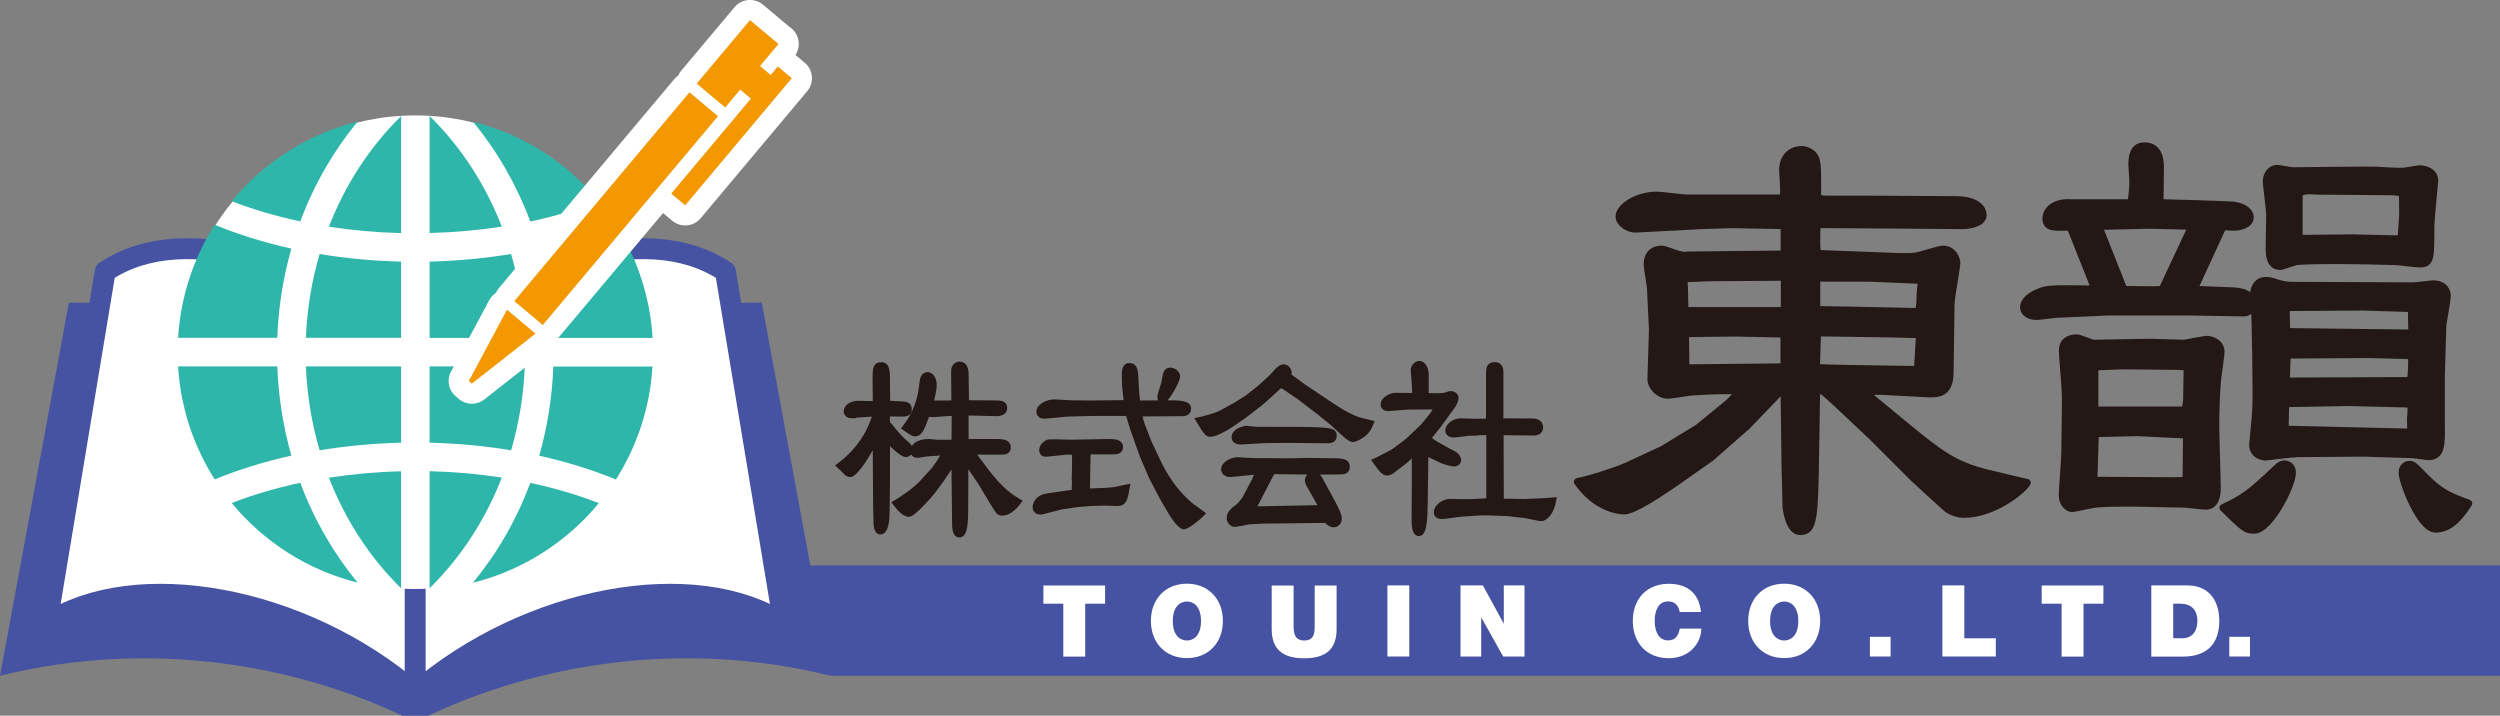
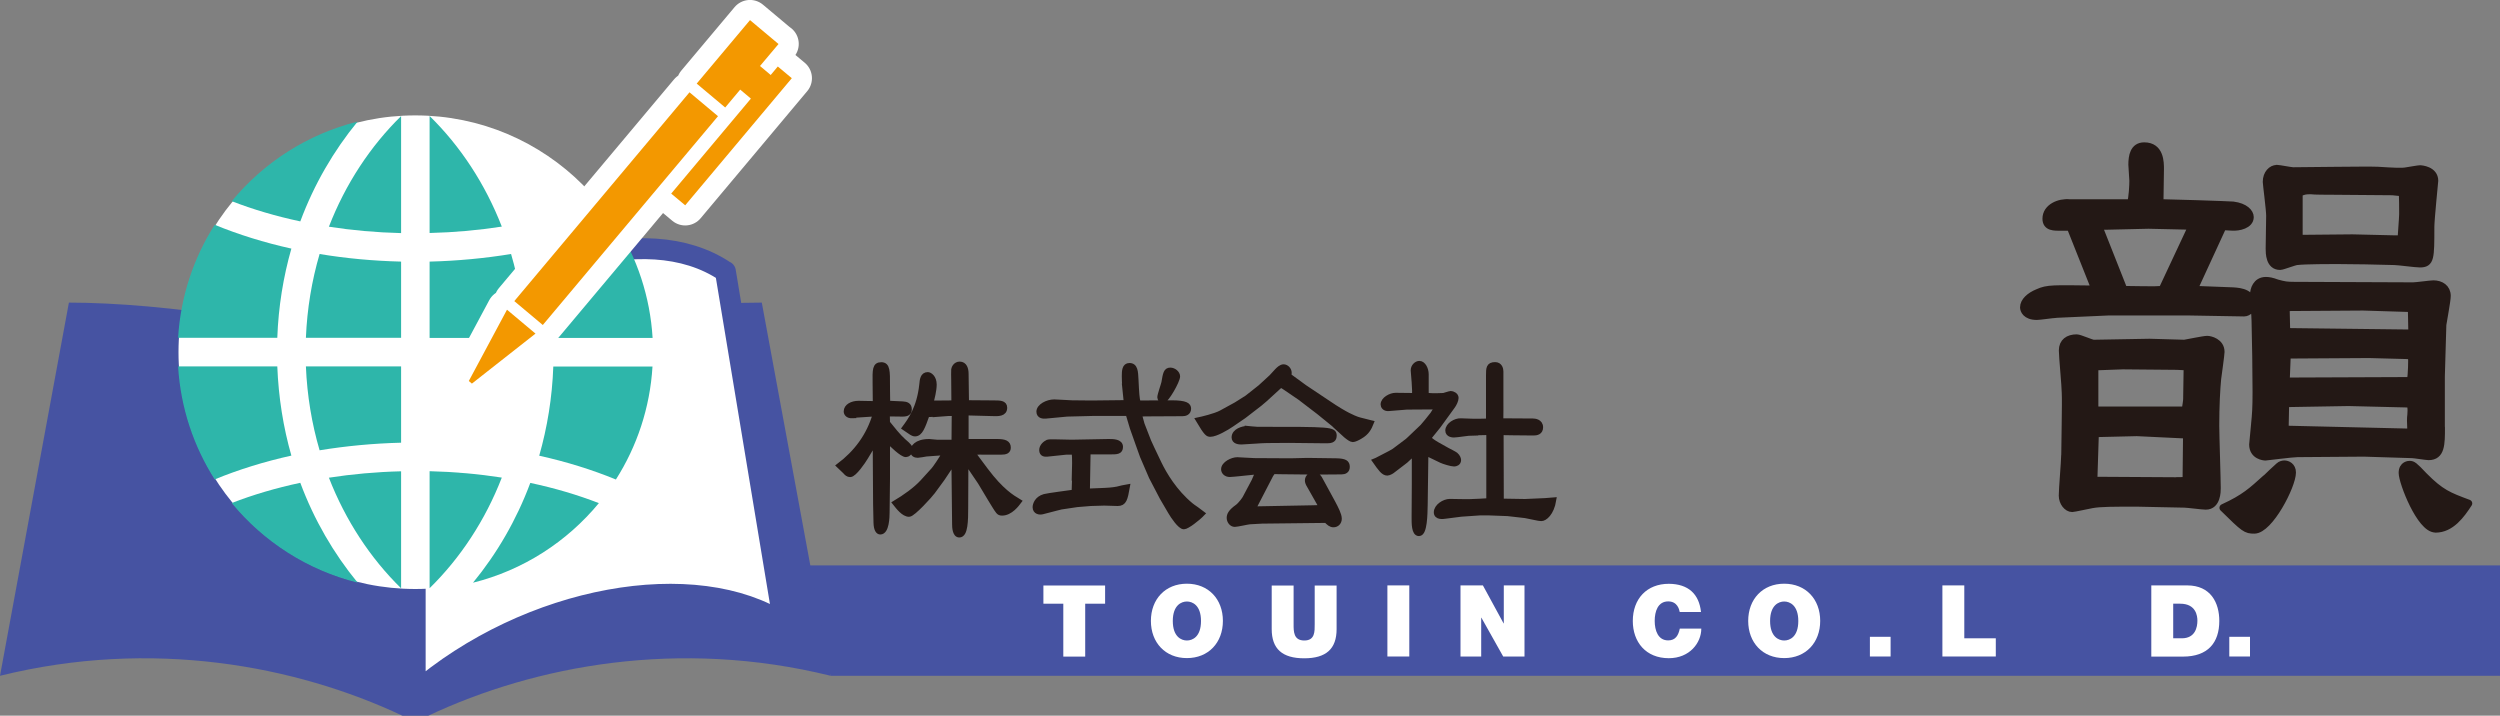
<svg xmlns="http://www.w3.org/2000/svg" id="_レイヤー_2" viewBox="0 0 250 71.57">
  <rect x="0" y="0" width="250" height="71.57" fill="#808080" stroke="none" />
  <defs>
    <style>.cls-1,.cls-2{fill:#fff;}.cls-3{stroke-width:.75px;}.cls-3,.cls-2,.cls-4{stroke-linecap:round;stroke-linejoin:round;}.cls-3,.cls-5{fill:#231815;stroke:#231815;}.cls-2{stroke:#4653a2;stroke-width:2.09px;}.cls-4{fill:none;stroke:#fff;stroke-width:4.03px;}.cls-6{fill:#4653a2;}.cls-7{fill:#f39800;}.cls-5{stroke-width:.5px;}.cls-8{fill:#2eb6aa;}</style>
  </defs>
  <g id="_ヘッダーとフッター">
    <g>
      <polygon class="cls-6" points="250 67.58 83.07 67.58 79.18 56.54 250 56.54 250 67.58" />
      <g>
        <g>
-           <path class="cls-3" d="M166.28,44.95l3.54-2.16,3.11-2.55,1.12-1.18c-1.55-.05-3.11,0-4.61,.1-.44,0-2.28,.34-2.67,.34-.83,0-1.7-.83-1.65-1.67l.15-4.85-.19-4.02c0-.39-.34-2.16-.34-2.5,0-1.52,1.21-1.52,1.46-1.52s1.21,.39,1.41,.44c.68,.2,.73,.2,1.12,.15l4.42-.05,4.9-.05,.39-.05v-2.84l-5.29-.1-3.06,.1-6.46,.34c-.87,.05-1.7-.64-1.7-1.23,0-.93,1.75-2.11,3.74-2.11,.49,0,2.57,.29,3.01,.29h9.61c.1-.44,.1-.64,.1-.88,0-.29-.1-1.67-.1-1.96,0-1.23,.78-2.01,1.89-2.01,.29,0,1.31,.2,1.46,1.23,.1,.49,.1,.78,.1,3.58,.49,.15,.58,.15,1.5,.15h3.25l9.03,.05c2.23,0,2.77,.93,2.77,1.52,0,.83-1.46,1.03-2.04,1.03l-5.68-.05-7.77-.05h-1.12c-.05,1.86-.05,2.11,.05,2.94h.24l6.6,.25c2.23,.1,2.62,.05,2.96,0,.34,0,2.33-.69,2.77-.69,1.02,0,1.36,.98,1.36,1.37s-.58,3.48-.58,4.12l-.1,6.96c-.05,2.06-1.31,2.01-2.33,1.96l-4.47-.24h-1.84l4.03,3.33c3.59,2.94,5,4.07,8.4,4.9l3.69,.88,.24,.05c-.34,.69-3.3,3.14-6.31,3.14-.58,0-1.36-.24-1.84-.69l-3.11-2.84-4.22-4.22-3.54-3.33c-.53-.49-1.12-1.03-1.65-1.42h-.39l-.1,6.13c-.1,7.01-.19,8.09-1.55,8.09-1.02,0-1.36-2.11-1.36-2.5l-.1-3.92-.1-7.75h-.24l-3.49,3.63-3.64,3.19-3.49,2.45c-2.62,1.81-4.42,2.84-5.15,2.84-.58,0-2.86-.29-4.66-2.89,1.26-.24,3.83-1.08,4.95-1.57l3.59-1.67Zm2.14-16.18l.05,2.21v.1h9.8s.15-.05,.19-.05v-3.28s-.29-.05-.29-.05l-7.23,.05-2.52,.1-.05,.1,.05,.83Zm.1,4.61l.05,3.43,9.85-.1v-3.33l-4.85-.1-4.51,.05-.53,.05Zm13.11-2.45l.15,.05,2.96,.05,7.14,.15c.15-.83,.15-1.08,.15-1.72,0-.15,.1-.93,.1-1.08,0-.39-.34-.39-.53-.39l-4.71-.2h-5.24v3.14Zm0,5.44v.39c.44,.05,2.28,.1,2.77,.1l6.07,.1h1.07l.24-.2,.19-3.14c-.19-.2-.29-.2-.97-.2-.24,0-1.41-.05-1.65-.05l-7.04-.1h-.58l-.1,3.09Z" />
          <path class="cls-3" d="M205.58,31.42c-.29,0-1.6,.2-1.89,.2-1.12,0-1.31-.64-1.31-.88,0-.59,.58-1.13,1.41-1.47,.97-.44,1.55-.39,5.73-.34l-2.48-6.23h-.87c-.73,0-1.55,.05-1.55-.83,0-1.13,1.31-1.67,2.33-1.57h6.12c.19-.44,.24-1.91,.24-2.21,0-.25-.1-1.37-.1-1.62,0-.83,.15-1.86,1.21-1.86,1.6,0,1.6,1.62,1.6,2.3,0,.49-.05,2.84-.05,3.38,.63,0,6.94,.2,7.33,.24,1.21,.15,1.7,.74,1.7,1.18,0,.78-1.12,1.03-1.8,.98l-.92-.05-2.91,6.32,3.93,.15c.83,.05,1.94,.2,1.94,1.47,0,.2-.39,.69-.83,.69l-5.68-.1h-7.81l-5.34,.24Zm.92,14.12c0-.98,.1-5.34,.05-6.23,0-.69-.29-3.63-.29-4.27,0-.83,.58-1.23,1.41-1.23,.29,0,1.46,.54,1.7,.54,.87,0,4.76-.1,5.58-.1,.53,0,3.01,.1,3.49,.1,.34-.05,1.94-.39,2.28-.39,.29,0,1.36,.24,1.36,1.23,0,.25-.29,2.3-.34,2.7-.1,1.03-.19,2.75-.19,4.66,0,.98,.15,5.39,.15,6.28,0,.29,0,1.76-1.12,1.76-.34,0-1.84-.2-2.14-.2-.78,0-4.08-.1-4.76-.1-2.33,0-3.64,0-4.47,.15-.29,.05-1.84,.39-1.99,.39-.49,0-.97-.59-.97-1.27,0-.64,.24-3.43,.24-4.02Zm11.16,2.55c.44,0,.73,0,.97-.05l.05-4.56-5-.24-4.17,.1-.15,4.71,8.3,.05Zm-8.15-7.06h9.03c.05-.39,.15-.88,.15-1.13,0-.93,.05-2.35,.05-3.24l-1.07-.05-5.39-.05-2.72,.1-.1,.1v3.87l.05,.39Zm9.71-18.43l-4.37-.1-4.27,.1h-.73l2.52,6.37c3.3,.05,3.64,.05,3.88-.05l2.96-6.32Zm7.38,25.25c.34-.34,.92-.88,1.31-1.23,.15-.15,.39-.2,.53-.2,.29,0,.78,.2,.78,.83,0,1.32-2.28,5.74-3.79,5.74-.83,0-.97-.1-3.11-2.21,2.14-.98,2.86-1.67,4.27-2.94Zm17.52-5.1c0,1.67,0,2.89-1.26,2.89-.19,0-1.46-.2-1.65-.2l-4.81-.15-6.65,.05c-.49,0-3.16,.34-3.2,.34-.15,0-1.26-.1-1.26-1.23,0-.15,.19-1.81,.19-2.01,.1-.98,.15-1.62,.15-3.24,0-2.06-.05-5.05-.1-7.11,0-.39-.15-2.26-.15-2.65,0-.44,.24-1.37,1.21-1.37,.29,0,.58,.05,1.12,.25,.73,.2,.97,.24,1.7,.24,1.89,0,10.19,.05,11.89,.05,.34,0,1.75-.2,2.04-.2,.73,0,1.36,.39,1.36,1.18,0,.49-.39,2.5-.44,2.89l-.15,5.15v5.1Zm-16.45-25.89c.24,0,1.41,.24,1.65,.24,1.41,0,7.28-.1,8.45-.05,1.6,.1,2.43,.15,2.91,.05,.34-.05,1.16-.2,1.31-.2s1.46,.1,1.46,1.18c0,.05-.39,3.87-.39,4.61,0,3.14,0,3.68-1.07,3.68-.44,0-2.18-.24-2.57-.24-1.55-.05-4.27-.1-5.78-.1-.34,0-3.2,0-3.93,.1-.24,0-1.46,.49-1.7,.49-1.07,0-1.07-1.32-1.07-1.77,0-.54,.05-2.79,.05-3.28,0-.59-.34-3.19-.34-3.38,0-.83,.53-1.32,1.02-1.32Zm.82,26.08l12.23,.29c.19,0,.24,0,.39-.05-.05-1.13-.05-1.28,0-1.72,.05-.69,0-.78-.1-1.08l-6.16-.15-5.82,.1h-.49l-.05,2.45v.15Zm.15-9.76l12.57,.15-.05-2.5-4.85-.15-7.43,.05-.29,.1,.05,2.16v.2Zm.1,4.95l12.33-.05c.1-.59,.15-2.11,.1-2.45-.19-.05-.29-.1-.53-.1l-3.74-.1-7.91,.05-.29,.05-.1,2.5,.15,.1Zm1.26-14.27l5.24-.05,4.22,.1h.68c0-.39,.15-2.11,.15-2.5,0-.29,0-1.91-.05-2.16-.19,0-.87-.1-1.02-.1l-6.07-.05c-.34,0-1.8,0-2.09-.05-.58,0-.68,.05-1.17,.24v4.46l.1,.1Zm13.54,29.02c-1.5,0-3.3-4.66-3.3-5.59,0-.83,.68-.83,.73-.83,.29,0,.44,.1,1.41,1.13,1.7,1.72,2.48,2.01,4.47,2.75-.73,1.13-1.75,2.55-3.3,2.55Z" />
        </g>
        <g>
          <path class="cls-5" d="M85.24,41.58c-.49,.02-.62-.26-.62-.44,0-.5,.58-.81,1.24-.81,.26,0,1.44,.04,1.67,.02l-.02-2.03c-.02-1.37-.02-1.85,.62-1.85s.62,.65,.62,2.11v.28l.02,1.46,1.5,.07c.39,.02,.66,.13,.66,.54,0,.35-.21,.48-.68,.48l-1.52-.02,.02,.89c.49,.61,1.09,1.37,1.59,1.81,.62,.54,.68,.61,.68,.89,0,.33-.28,.48-.43,.48-.39,0-1.41-1-1.84-1.44v3.9l-.04,3.36c0,.41-.04,1.92-.68,1.92-.21,0-.41-.24-.43-.94l-.04-1.85-.04-6.26-.96,1.59c-.24,.41-1.14,1.72-1.54,1.72-.22,0-.36-.13-.51-.31-.21-.2-.52-.52-.6-.59,1.67-1.26,2.98-2.94,3.62-5.17l-2.31,.15Zm8.14-.15c-.17,.02-.47,.02-.66,.02-.45,1.26-.69,1.94-1.22,1.94-.15,0-.24-.07-.36-.13-.22-.15-.62-.41-.69-.46,.56-.76,1.48-1.98,1.73-4.36,.04-.44,.09-.98,.6-.98,.19,0,.64,.28,.64,1,0,.57-.21,1.42-.34,1.85l2.31-.02-.02-2.38c0-.13-.02-.81,0-.96,.02-.15,.19-.54,.6-.54,.49,0,.64,.48,.64,.98l.04,2.88,2.64,.02c.71,0,1.18,0,1.18,.48,0,.63-.64,.61-1.22,.59l-2.64-.07v2.86h3.09c.79,0,1.13,.15,1.13,.61,0,.35-.23,.46-.75,.46h-1.29c-.22,0-1.31-.02-1.56,0l1.35,1.81c1.56,2.07,2.59,2.68,3.32,3.12-.21,.28-.86,1.16-1.69,1.16-.19,0-.28-.04-.39-.17-.17-.2-.54-.83-.77-1.2l-1.03-1.72-1.43-2.11-.02,4.62c0,1.33-.02,2.77-.64,2.77-.45,0-.47-.83-.47-1.07l-.07-6.3-1.16,1.74-.96,1.31c-.22,.31-1.97,2.25-2.36,2.25-.54,0-1.07-.7-1.41-1.13,.99-.59,2.04-1.33,2.76-2.11l1.09-1.2c.13-.13,.84-1.16,1.11-1.7h-.32l-1.52,.11c-.11,.02-.71,.13-.84,.13-.24,0-.51-.09-.51-.44,0-.28,.3-.94,1.65-.94,.11,0,.66,.07,.77,.07h1.71l.02-2.46s.02-.35,.02-.41h-.6l-1.44,.11Z" />
          <path class="cls-5" d="M107.44,47.47c.02-.57,.04-1.72-.02-2.25h-.83l-1.91,.2c-.13,0-.51,.04-.51-.41,0-.39,.36-.68,.6-.79,.11-.04,.34-.04,.6-.04l1.8,.04,3.68-.07c.47,0,1.2,0,1.2,.54,0,.5-.37,.5-1.05,.5h-2.19l-.07,3.92,1.71-.07c.15,0,.81-.04,1.26-.13,.17-.04,.88-.22,1.03-.24-.22,1.24-.32,1.68-.97,1.68-.21,0-1.16-.04-1.35-.04l-1.35,.04-1.35,.11-1.61,.24-.52,.13-1.35,.35c-.26,.07-.73,.02-.73-.46,0-.22,.15-.85,.94-1.07,.32-.09,2.49-.37,2.96-.44l.06-1.77Zm5.03-8.87c-.02-.2-.04-.74-.04-.98,0-.52,.02-1.07,.51-1.07,.6,0,.62,.61,.66,1.42,.07,1.42,.09,1.81,.22,2.33l3.3-.02c1.52,0,1.74,.26,1.74,.59,0,.41-.36,.5-.6,.5l-3.73,.02-.6,.02,.28,1.02,.66,1.7,.34,.74,.73,1.53c.49,1,1.5,2.75,3.15,4.12,.17,.15,1.01,.7,1.16,.83-.49,.52-1.56,1.33-1.86,1.33-.38,0-1.07-1.02-1.35-1.5l-.83-1.42-1.07-2.05-.9-2.09-.43-1.2-.58-1.64c-.02-.07-.13-.46-.43-1.44h-3.34l-2.76,.07-2.12,.2c-.22,.02-.69,.02-.69-.44,0-.54,.84-.98,1.54-.98,.28,0,1.5,.09,1.76,.09,.17,0,1.73,.02,1.97,.02l3.47-.04-.17-1.66Zm3.92-.35c.15-.89,.21-1.24,.64-1.24,.36,0,.73,.31,.73,.63,0,.44-1.11,2.42-1.46,2.42-.15,0-.32-.15-.32-.33,0-.24,.37-1.26,.41-1.48Z" />
          <path class="cls-5" d="M123.59,40.47l1.11-.7,1.33-1.05,1.11-1.02c.09-.11,.51-.54,.58-.63,.15-.15,.39-.39,.64-.39,.26,0,.56,.26,.56,.61,0,.09-.02,.17-.04,.28l1.59,1.16,2.38,1.59c1.74,1.18,2.51,1.46,2.85,1.59,.22,.09,1.22,.31,1.43,.37-.21,.52-.43,.98-1.11,1.37-.24,.15-.58,.31-.75,.31-.15,0-.45-.22-.68-.41l-1.05-.96-.15-.15-1.5-1.22-1.91-1.46-1.5-1.02c-.07-.04-.24-.17-.38-.22-.07,.04-.13,.09-.19,.13l-1.41,1.29-.52,.44-1.58,1.22-1.24,.85c-.51,.35-1.59,.98-2.12,.98-.24,0-.37,0-1.22-1.44,.34-.07,1.69-.39,2.27-.7l1.48-.81Zm4.22,6.69c-.26,0-.38,0-.51,.02-.06,.09-.15,.22-.21,.31l-1.76,3.4h.04l5.81-.11c.09,0,.88-.02,.98-.04l-1.33-2.35c-.04-.09-.09-.2-.09-.35,0-.39,.38-.59,.64-.59,.21,0,.47,.17,.58,.37l1.33,2.44c.3,.57,.64,1.2,.64,1.61,0,.35-.24,.61-.58,.61-.28,0-.45-.17-.73-.44l-6.17,.07h-.19l-1.28,.07c-.24,.02-1.28,.26-1.5,.26-.32,0-.56-.33-.56-.65,0-.26,.09-.59,.83-1.11,.3-.22,.73-.81,.77-.92l.88-1.66c.04-.09,.36-.81,.37-.92l-1.95,.2c-.19,.02-.71,.07-.84,.07-.39,0-.62-.26-.62-.52,0-.54,.86-.96,1.37-.96,.15,0,1.43,.09,1.71,.09,.56,0,3.11,.02,3.62,.02,.19,0,1.63-.04,1.67-.04l2.89,.04c.86,.02,1.11,.17,1.11,.61,0,.39-.28,.5-.58,.5l-2.66,.02-3.66-.04Zm-3.11-4.32s.86,.09,1.03,.09c7.41,0,7.69,0,7.69,.65,0,.5-.43,.5-.86,.5-.58,0-3.13-.04-3.66-.04-2.16,0-2.64,.02-3.28,.07-.15,0-1.41,.09-1.48,.09-.24,0-.73-.04-.73-.46,0-.65,.9-.89,1.29-.89Z" />
          <path class="cls-5" d="M137.64,46.03l1.39-.72,.38-.22,1.33-1,.22-.2,1.28-1.22c.15-.15,.77-.92,1.03-1.26,.07-.11,.38-.61,.45-.72h-.04l-3,.02-1.84,.15c-.38,.02-.53-.24-.53-.41,0-.52,.77-.92,1.24-.92l1.73,.02h.15c.11-.33-.11-2.33-.11-2.51,0-.41,.34-.7,.62-.7,.39,0,.68,.57,.68,1.09v2.07c.19,.04,.3,.07,.64,.07,.3,0,.79,0,1.07-.02,.07,0,.64-.2,.75-.2,.17,0,.53,.15,.53,.44,0,.24-.19,.63-.34,.83l-1.46,2.01c-.15,.2-.84,1.03-.97,1.2,.15,.13,.45,.37,.83,.59l1.05,.59c.13,.07,.73,.37,.84,.46,.24,.2,.3,.44,.3,.54,0,.31-.3,.39-.45,.39-.28,0-1.05-.24-1.28-.35l-1.18-.57-.3-.17-.06-.04-.07,5.21c-.02,.96-.04,2.88-.62,2.88-.51,0-.49-1.05-.49-1.68l.02-3.18v-2.88l-.02-.33c-.15,.11-.71,.68-.84,.78l-1.28,.98c-.09,.09-.41,.26-.56,.26-.39,0-.69-.44-1.24-1.22l.17-.07Zm9.56-2.73c-.28,0-1.54,.2-1.8,.2-.07,0-.62,0-.62-.44,0-.57,.79-1,1.28-.98l1.14,.04c.21,0,1.46,.02,1.65-.04v-4.53c0-.7,0-1.09,.66-1.09,.49,0,.58,.46,.58,.68v2.83c0,.09,0,2.05,.02,2.09l.07,.02,3.11,.02c.15,0,.77,.04,.77,.63,0,.5-.41,.57-.69,.57l-2.08-.02c-.19,0-1.01-.02-1.18-.02l.02,6.85,2.36,.04,2.03-.09,.86-.07c-.22,1.37-.92,1.87-1.24,1.87-.13,0-.32-.04-.34-.04l-1.28-.26-1.76-.2-1.86-.07h-.9l-1.89,.13-1.56,.2c-.26,.04-.92,.13-.92-.39,0-.59,.79-1.09,1.35-1.09,.32,0,1.74,.04,2.04,.02,.28,0,1.56-.07,1.82-.09l.04-.22v-6.45l-.02-.15-1.67,.04Z" />
        </g>
      </g>
      <path class="cls-6" d="M42.83,36.77c7.88-4.48,24.3-6.51,33.35-6.51l6.89,37.32c-15.17-3.75-29.55-1.04-40.24,3.99h-2.59c-10.69-5.03-25.07-7.74-40.24-3.99L6.89,30.26c9.05,0,25.47,2.03,33.35,6.51h2.59Z" />
      <g>
-         <path class="cls-2" d="M10.52,27.14L4.68,62.37c8.77-5.76,25.47-2.87,36.86,6.95V34.7c-9.16-7.93-22.88-13.02-31.01-7.55Z" />
        <path class="cls-2" d="M72.54,27.14l5.84,35.23c-8.77-5.76-25.47-2.87-36.86,6.95V34.7c9.16-7.93,22.88-13.02,31.01-7.55Z" />
      </g>
      <g>
        <circle class="cls-1" cx="41.53" cy="35.22" r="23.68" />
        <g>
          <path class="cls-8" d="M51.11,25.4c-2.63,.43-5.36,.69-8.15,.76v7.63h9.52c-.12-2.92-.59-5.73-1.37-8.38Z" />
-           <path class="cls-8" d="M52.48,36.64h-9.52v7.63c2.79,.07,5.52,.32,8.15,.76,.78-2.66,1.25-5.47,1.37-8.39Z" />
          <path class="cls-8" d="M42.96,58.82c3.07-3.01,5.56-6.78,7.22-11.06-2.31-.36-4.73-.58-7.22-.64v11.7Z" />
          <path class="cls-8" d="M42.96,23.3c2.49-.06,4.9-.28,7.22-.64-1.66-4.27-4.14-8.04-7.22-11.06v11.7Z" />
-           <path class="cls-8" d="M59.88,20.12c-3.18-3.86-7.56-6.7-12.58-7.95,2.39,2.91,4.35,6.27,5.73,9.98,2.44-.52,4.74-1.2,6.85-2.02Z" />
          <path class="cls-8" d="M40.11,36.64h-9.52c.12,2.92,.59,5.73,1.37,8.39,2.63-.43,5.36-.69,8.15-.76v-7.63Z" />
          <path class="cls-8" d="M53.92,45.57c2.71,.6,5.28,1.4,7.67,2.38,2.1-3.3,3.41-7.16,3.66-11.3h-9.92c-.11,3.1-.6,6.09-1.41,8.93Z" />
          <path class="cls-8" d="M53.93,24.86c.81,2.83,1.29,5.83,1.41,8.93h9.92c-.25-4.14-1.56-8-3.66-11.3-2.39,.98-4.96,1.78-7.67,2.38Z" />
          <path class="cls-8" d="M40.11,47.13c-2.49,.06-4.9,.28-7.22,.64,1.66,4.27,4.14,8.04,7.22,11.06v-11.7Z" />
          <path class="cls-8" d="M29.14,24.86c-2.71-.6-5.28-1.4-7.67-2.38-2.1,3.3-3.41,7.16-3.66,11.3h9.92c.11-3.1,.6-6.09,1.41-8.93Z" />
          <path class="cls-8" d="M29.14,45.57c-.81-2.83-1.29-5.83-1.41-8.93h-9.92c.25,4.14,1.56,8,3.66,11.3,2.39-.98,4.96-1.78,7.67-2.38Z" />
          <path class="cls-8" d="M59.88,50.31c-2.11-.82-4.41-1.5-6.85-2.02-1.38,3.71-3.34,7.07-5.73,9.98,5.01-1.25,9.39-4.09,12.58-7.95Z" />
          <path class="cls-8" d="M23.18,50.31c3.18,3.86,7.56,6.7,12.58,7.95-2.39-2.91-4.35-6.27-5.73-9.98-2.44,.52-4.74,1.2-6.85,2.02Z" />
          <path class="cls-8" d="M40.11,26.16c-2.79-.07-5.52-.32-8.15-.76-.78,2.66-1.25,5.47-1.37,8.38h9.52v-7.63Z" />
          <path class="cls-8" d="M23.18,20.12c2.11,.82,4.41,1.5,6.85,2.02,1.38-3.71,3.34-7.07,5.73-9.98-5.01,1.25-9.39,4.09-12.58,7.95Z" />
          <path class="cls-8" d="M40.11,11.61c-3.07,3.01-5.56,6.78-7.22,11.06,2.31,.36,4.73,.58,7.22,.64V11.61Z" />
        </g>
      </g>
      <g>
        <path class="cls-4" d="M47.19,38.36l6.36-5-2.85-2.39-3.82,7.13,.31,.26ZM77.85,4.4l-2.85-2.39-5.33,6.35,2.85,2.39,1.5-1.79,1.07,.9-7.97,9.5,1.4,1.17,10.66-12.71-1.4-1.17-.71,.85-1.07-.9,1.86-2.21Zm-8.9,4.83l-17.52,20.88,2.85,2.39,17.52-20.88-2.85-2.39Z" />
        <path class="cls-7" d="M47.19,38.36l6.36-5-2.85-2.39-3.82,7.13,.31,.26ZM77.85,4.4l-2.85-2.39-5.33,6.35,2.85,2.39,1.5-1.79,1.07,.9-7.97,9.5,1.4,1.17,10.66-12.71-1.4-1.17-.71,.85-1.07-.9,1.86-2.21Zm-8.9,4.83l-17.52,20.88,2.85,2.39,17.52-20.88-2.85-2.39Z" />
      </g>
      <g>
        <path class="cls-1" d="M106.33,60.37h-1.99v-1.82h6.17v1.82h-1.99v5.29h-2.19v-5.29Z" />
        <path class="cls-1" d="M118.69,58.37c2.16,0,3.6,1.55,3.6,3.72s-1.44,3.72-3.6,3.72-3.6-1.55-3.6-3.72,1.44-3.72,3.6-3.72Zm0,5.68c.56,0,1.41-.37,1.41-1.95s-.86-1.95-1.41-1.95-1.41,.37-1.41,1.95,.86,1.95,1.41,1.95Z" />
        <path class="cls-1" d="M133.66,62.91c0,1.98-1.05,2.92-3.24,2.92s-3.25-.94-3.25-2.92v-4.36h2.19v3.87c0,.72-.01,1.63,1.07,1.63s1.04-.92,1.04-1.63v-3.87h2.19v4.36Z" />
        <path class="cls-1" d="M138.74,58.54h2.19v7.11h-2.19v-7.11Z" />
        <path class="cls-1" d="M146.05,58.54h2.24l2.07,3.8h.02v-3.8h2.07v7.11h-2.13l-2.18-3.88h-.02v3.88h-2.07v-7.11Z" />
        <path class="cls-1" d="M167.97,61.19c-.05-.26-.24-1.05-1.15-1.05-1.03,0-1.35,1-1.35,1.95s.33,1.95,1.35,1.95c.74,0,1.02-.51,1.16-1.18h2.15c0,1.43-1.17,2.96-3.25,2.96-2.3,0-3.6-1.62-3.6-3.72,0-2.23,1.41-3.72,3.6-3.72,1.96,.01,3.03,1.03,3.22,2.82h-2.13Z" />
        <path class="cls-1" d="M178.42,58.37c2.16,0,3.6,1.55,3.6,3.72s-1.44,3.72-3.6,3.72-3.6-1.55-3.6-3.72,1.44-3.72,3.6-3.72Zm0,5.68c.56,0,1.41-.37,1.41-1.95s-.86-1.95-1.41-1.95-1.41,.37-1.41,1.95,.86,1.95,1.41,1.95Z" />
        <path class="cls-1" d="M186.99,63.68h2.07v1.97h-2.07v-1.97Z" />
        <path class="cls-1" d="M194.24,58.54h2.19v5.29h3.15v1.82h-5.34v-7.11Z" />
-         <path class="cls-1" d="M206.16,60.37h-1.99v-1.82h6.17v1.82h-1.99v5.29h-2.19v-5.29Z" />
        <path class="cls-1" d="M215.13,58.54h3.59c2.36,0,3.21,1.75,3.21,3.55,0,2.19-1.15,3.57-3.63,3.57h-3.17v-7.11Zm2.19,5.29h.86c1.35,0,1.56-1.11,1.56-1.77,0-.45-.13-1.69-1.72-1.69h-.7v3.47Z" />
        <path class="cls-1" d="M222.93,63.68h2.07v1.97h-2.07v-1.97Z" />
      </g>
    </g>
  </g>
</svg>